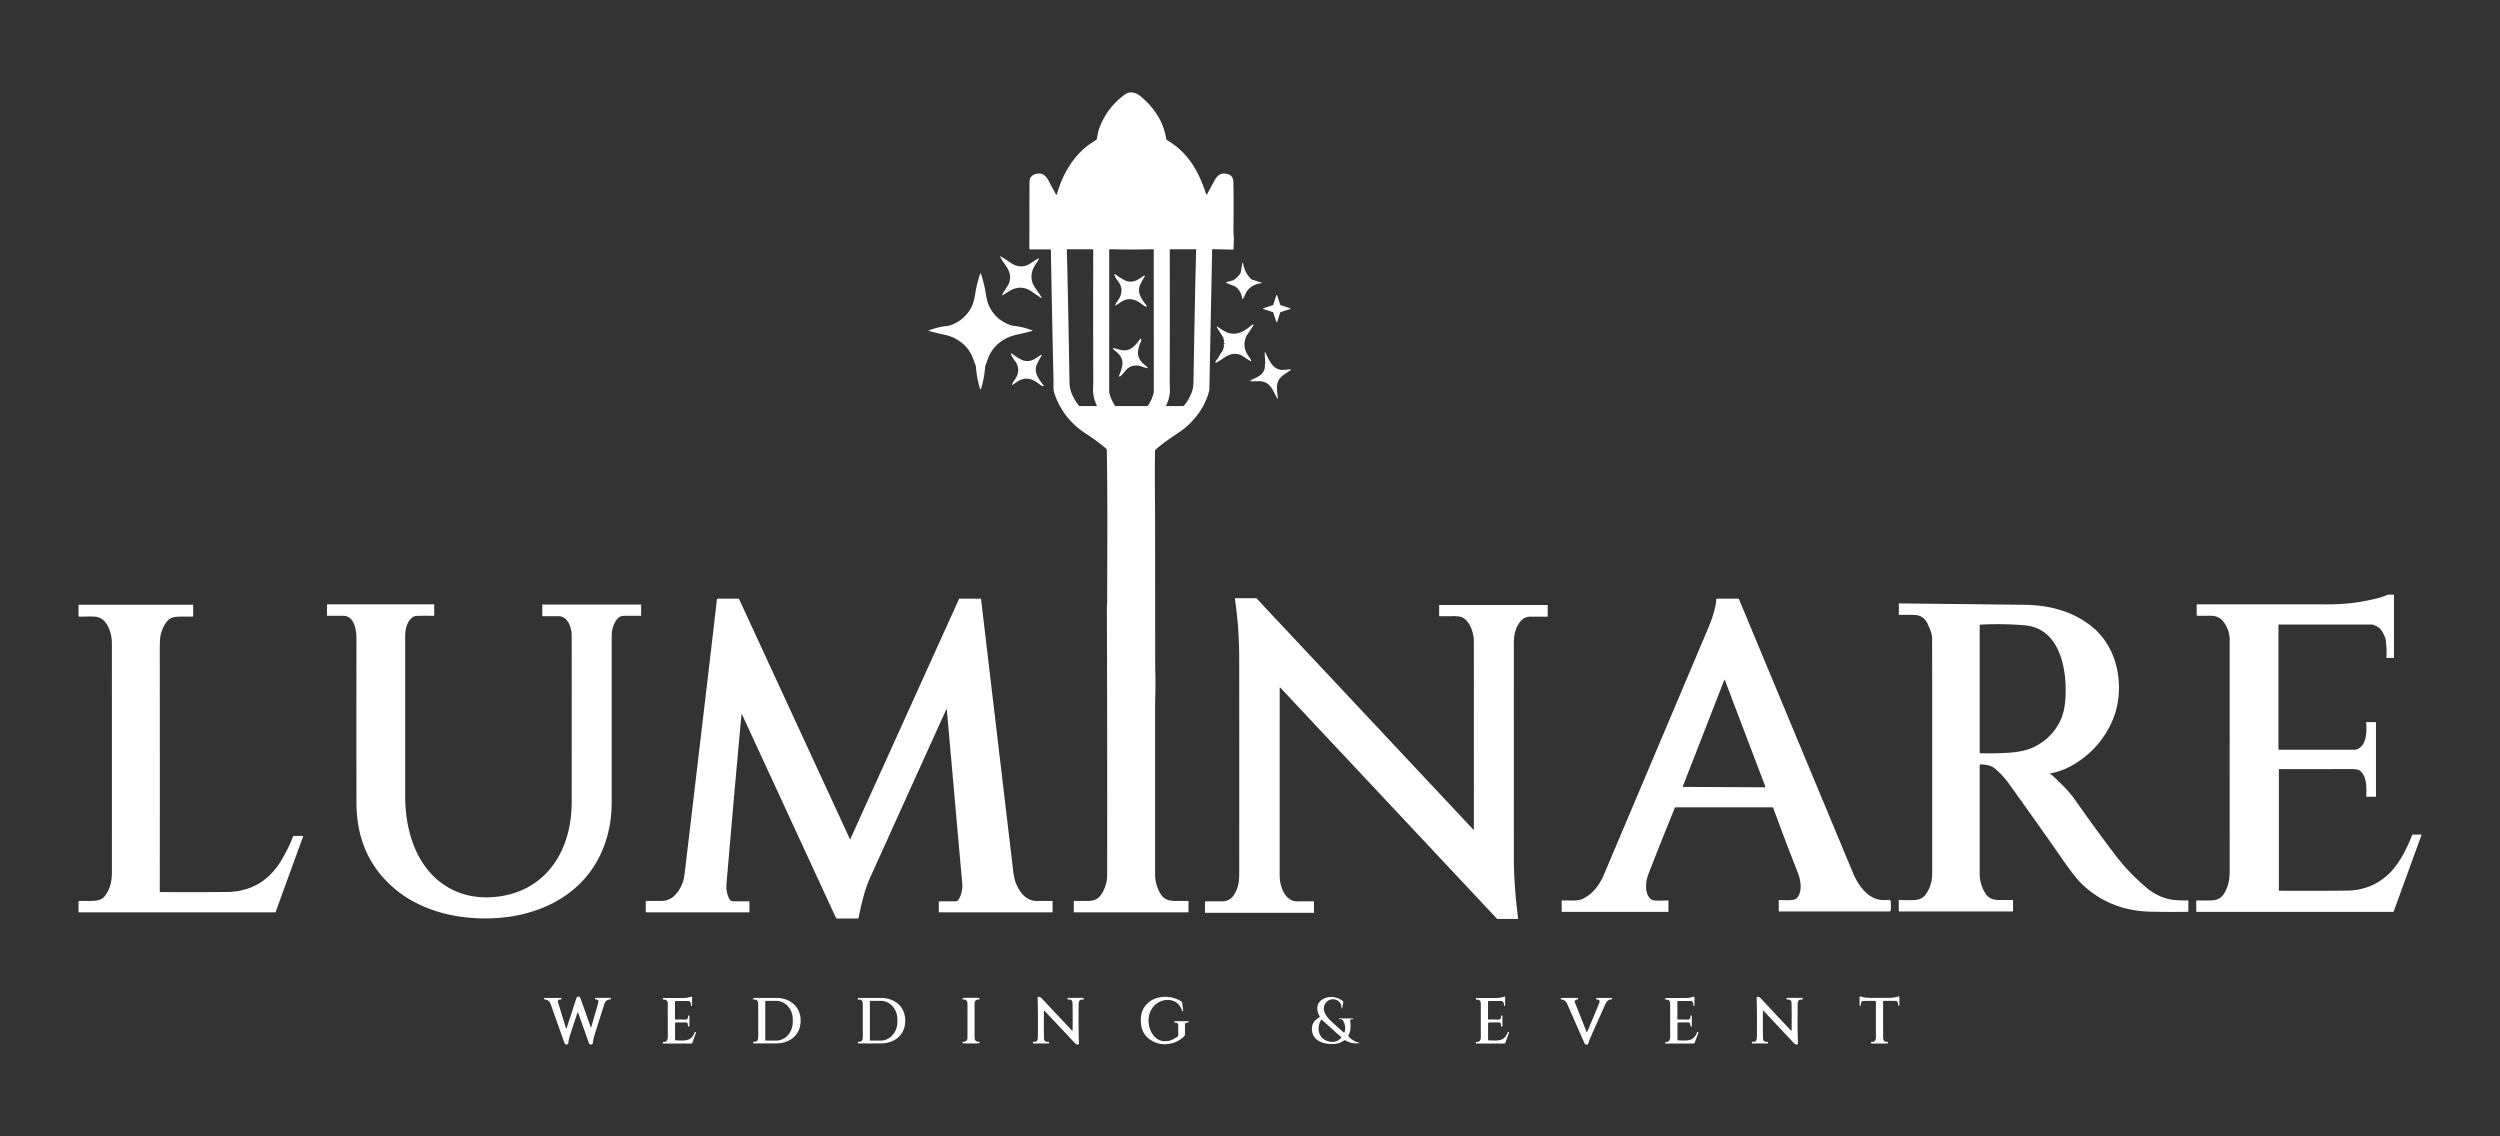
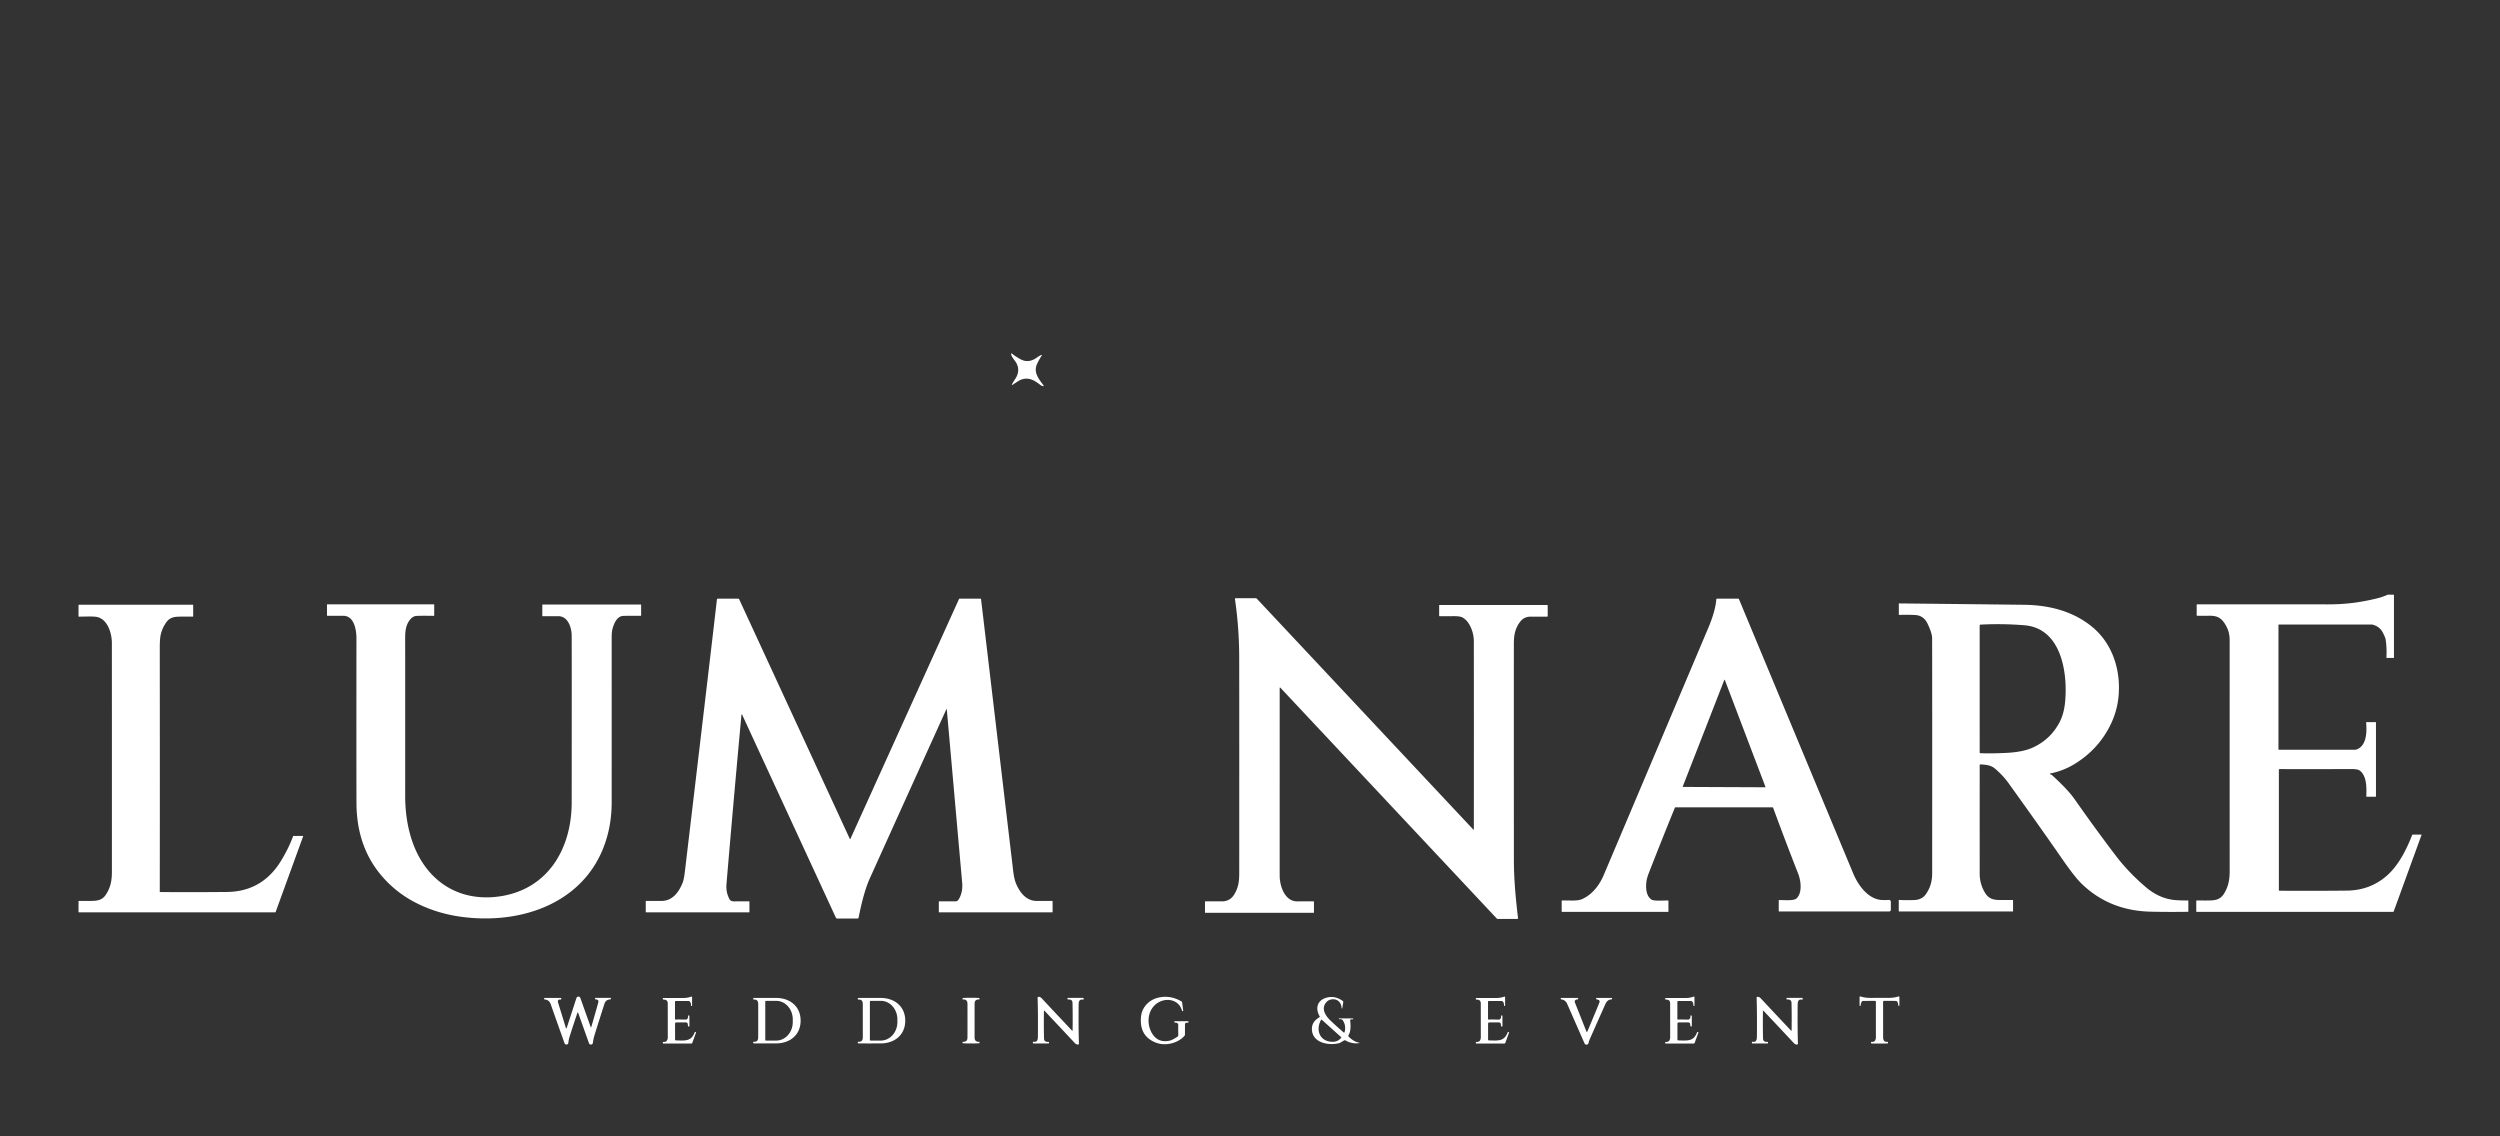
<svg xmlns="http://www.w3.org/2000/svg" version="1.0" viewBox="0 0 1888 858">
  <rect x="0" y="0" width="1888" height="858" fill="#333333" stroke="none" />
-   <path fill="#fff" d="M911.56 146.78q3.14-5.92 6.02-11.12 3.37-6.1 9.88-4.08 3.9 1.2 4 6 .27 13.15.06 32.18-.06 5.81.21 8.73.19 1.95-.2 9.53a.5.5 0 0 1-.51.48l-15.21-.3a.4.4 0 0 0-.41.4l-2.1 105.68a2 1.74 54.9 0 1-.04.39c-2.91 12.73-12.18 24.75-22.67 31.7q-12.16 8.06-17.82 13.14a1.61 1.61 0 0 0-.53 1.17c-.26 20.63.06 37.2.08 52.82q.08 75.43.06 101.08-.01 6.81.18 16.89c.15 8.28-.26 17.37-.24 25.03q.01 7.24.01 123.75 0 7.74 3.93 14.5c2.59 4.45 6.16 5.66 11.67 5.64q8.41-.03 9.37-.01a.25.25 0 0 1 .25.25v8.15a.22.22 0 0 1-.22.22h-86.12a.28.28 0 0 1-.28-.28v-8.06a.28.28 0 0 1 .28-.28q6.24-.03 10.05.01c5.97.05 9.11-2 11.76-7.14q3.1-6.04 3.11-12.25.14-107.57-.23-201.75c-.01-1.7.22-3.38.23-5.09.06-37.97.41-76.18-.27-114.33a1.42 1.4-70.2 0 0-.48-1.04q-6.33-5.41-15.88-11.69-16.89-11.1-23.29-30.21c-.98-2.91-.52-7.05-.59-9.64q-.63-24.75-2.01-98.46a.46.46 0 0 0-.46-.45h-15a.78.77 0 0 1-.78-.77q.03-23.5.1-50.03.01-5.31 5.68-6.36 5.39-.99 8.63 5.09 4.48 8.38 5.68 10.57a.37.37 0 0 0 .68-.08c4.44-15.89 13.45-30.95 27.16-39.44q1.68-1.04 2.57-1.72a1.32 1.3-13.8 0 0 .5-.81q1.1-5.93 1.25-6.38 5.68-16.67 19.8-26.99c3.89-2.84 8.32-1.69 12.11 1.45 9.99 8.28 17.23 19.06 19.17 31.98a1.32 1.29 11.8 0 0 .62.92c16.09 9.62 23.84 23.37 29.61 40.96a.35.34-40.2 0 0 .63.05Zm-83.55 159.88a.33.32 76.9 0 0 .29-.47q-3.29-6.58-2.76-14.1.12-1.65.1-5.71-.16-40.57-.03-97.6a.55.54 90 0 0-.54-.55h-18.98a.43.42-1.3 0 0-.43.44q.94 33.99 2.03 100.1.08 4.93 1.88 8.94 2.24 5.03 5.17 8.55a1.1 1.1 0 0 0 .85.4h12.42Zm26.5 0 11.83-.01a.8.79-73.8 0 0 .64-.36q3.36-5.14 4.32-9.97a2.88 2.16 58.6 0 0 .05-.52l-.06-106.9a.68.68 0 0 0-.69-.68q-9.94.21-16.12.21-6.17 0-16.11-.21a.68.68 0 0 0-.69.69l-.02 106.9a2.88 2.16-58.7 0 0 .05.52q.96 4.83 4.32 9.96a.8.79 73.7 0 0 .65.36q.09.01 11.83.01Zm26.48 0h12.42a1.1 1.1 0 0 0 .85-.4q2.93-3.52 5.17-8.55 1.8-4.01 1.88-8.94 1.09-66.09 2.03-100.07a.43.42 1.3 0 0-.43-.44h-18.97a.55.54-90 0 0-.54.55q.12 57.01-.04 97.57-.02 4.06.1 5.71.53 7.52-2.76 14.1a.33.32-76.9 0 0 .29.47Z" />
-   <path fill="#fff" d="M786.69 225.03q-.21.21-3.13-1.8-4.5-3.12-5.35-3.66-6.61-4.16-14.27-.72-.78.35-6.8 4.16a.2.2 0 0 1-.3-.22q.45-1.5 3.74-6.27 3.12-4.52 1.94-9.68c-.94-4.12-3.45-6.61-5.49-9.97q-1.95-3.2-1.81-3.34.14-.14 3.34 1.81c3.36 2.05 5.84 4.56 9.96 5.5q5.16 1.19 9.68-1.93 4.78-3.28 6.28-3.73a.2.2 0 0 1 .22.3q-3.82 6.02-4.17 6.8-3.45 7.65.71 14.27.53.85 3.65 5.35 2.01 2.92 1.8 3.13Zm166.04-11.53a.21.2-38.4 0 1-.05.4q-7.14.75-10.93 5.88c-1.14 1.55-1.97 4.59-3.05 5.83a.33.33 0 0 1-.57-.17q-.85-5.84-5.2-9a2.81 2.69-15.3 0 0-.7-.38l-6.08-2.35a.34.34 0 0 1 .04-.64l4.95-1.34a1.65 1.59-68 0 0 .38-.17q2.92-1.81 4.99-4.81a3.84 3.78-23.4 0 0 .59-1.46l1.18-6.88a.23.23 0 0 1 .45.01q.92 6.97 5.83 12.09a2.62 2.58 76.6 0 0 1.09.68l7.08 2.31Zm-212.23-7.16q.23 0 1.07 2.81 1.97 6.58 2.78 11.86 1.09 7.11 2.84 10.58 5.41 10.75 17.03 14.28a5.12 5.12 0 0 0 1 .2q6.31.52 14.38 3.43a.21.21 0 0 1-.02.4q-6.73 1.78-9.71 2.4-6.05 1.26-9.51 2.99c-6.79 3.39-11.9 8.76-14.29 15.78l-1.73 4.62a6.45 6.18 58.8 0 0-.4 1.79q-.6 7.99-3 16-.12.39-.43.39t-.43-.39q-2.41-8.01-3.01-16a6.45 6.18-58.8 0 0-.4-1.79l-1.73-4.62c-2.39-7.02-7.5-12.39-14.29-15.78q-3.46-1.72-9.51-2.98-2.98-.62-9.71-2.4a.21.21 0 0 1-.02-.4q8.07-2.91 14.38-3.43a5.12 5.12 0 0 0 1-.2q11.61-3.54 17.02-14.29 1.75-3.47 2.84-10.58.81-5.28 2.78-11.86.84-2.81 1.07-2.81Zm101.11.95a.35.35 0 0 1 .57-.29q2.45 2.06 6.43 4.28c4.28 2.39 8.42 1.6 12.24-1.08q2.17-1.53 3.4-2.08a.32.32 0 0 1 .4.48q-1.5 2.19-3.32 5.88c-3.19 6.46.84 11.41 4.7 16.51a.39.39 0 0 1-.42.61q-1.24-.37-1.62-.66c-4.26-3.29-8.29-6.08-13.77-4.59-2.84.78-5.09 2.84-7.74 4.35a.21.21 0 0 1-.29-.26q.97-1.99 2.29-3.9c3.04-4.37 3.46-9.22.26-13.65-1-1.39-3.03-3.82-3.13-5.6Zm125.44 23.14 7.25 2.35a.32.32 0 0 1 0 .6l-7.25 2.35a.32.32 0 0 0-.21.21l-2.35 7.25a.32.32 0 0 1-.6 0l-2.35-7.25a.32.32 0 0 0-.21-.21l-7.25-2.35a.32.32 0 0 1 0-.6l7.25-2.35a.32.32 0 0 0 .21-.21l2.35-7.25a.32.32 0 0 1 .6 0l2.35 7.25a.32.32 0 0 0 .21.21Zm-48.04 16.8a.38.37-87.6 0 1 .54-.5q3.33 2.55 6.82 4.14c6.75 3.1 13.22-.42 18.47-4.99q.64-.56 1.5-.78a.32.32 0 0 1 .35.49l-5.36 8.1a1.09.99 76.1 0 0-.13.24q-3.37 7.84 1.58 14.9 2.01 2.88 2.16 3.48a.39.39 0 0 1-.59.42l-6.57-4.24a1.88 1.8 72.9 0 0-.25-.14c-4.94-2.26-9.42-.91-13.87 2.35q-1.9 1.39-5.36 3.23a.31.31 0 0 1-.46-.3q.06-.73 1.07-1.96c1.61-1.95 2.44-4.33 4.09-6.24a1.73 1.67 75.5 0 0 .35-.62l1.09-3.32a.39.38 33.1 0 0-.08-.36q-.66-.77.3-1.29a.38.38 0 0 0-.01-.68q-.95-.49-.25-1.24a.55.55 0 0 0 .06-.66q-.44-.71-.56-2.18a.21.16 36.7 0 0-.03-.1l-4.86-7.75Zm-73.57 37.14a.33.33 0 0 1-.41-.45q1.28-2.78 2.33-7c1.13-4.56-.63-8.19-4.07-11.04q-1.96-1.62-2.77-2.61a.31.31 0 0 1 .34-.49q2.4.83 6.26 1.59c6.77 1.32 10.33-3.64 14.07-8.49a.37.37 0 0 1 .67.23q-.03 1.25-.2 1.67c-1.98 4.75-3.54 9.18-.79 13.86 1.43 2.43 3.9 3.99 5.97 6.06a.2.2 0 0 1-.18.33q-2.07-.39-4.17-1.14c-4.8-1.7-9.39-.87-12.67 3.19-1.03 1.28-2.77 3.76-4.38 4.29Zm109.63-18.05a.29.29 0 0 1 .56-.14c2.93 6.2 5.56 12.94 12.83 13.19a1.98.86 16.8 0 0 .23-.01l5.68-.42a.38.38 0 0 1 .29.65q-.04.03-4.99 3.34-5.57 3.72-5.28 10.32.17 3.66.68 7.58a.27.27 0 0 1-.5.16c-3.42-6.48-5.51-13.11-13.62-13.09q-6.17.02-6.58.04a.24.24 0 0 1-.15-.44c2.42-1.65 7.29-3.12 9.12-5.64q2.2-3.01 1.9-5.93a2.15 2.11-37.8 0 1 .14-1.03q.01-.02.13-.21a.19.15-38 0 0 .02-.08l-.46-8.29Z" />
  <path fill="#fff" d="M763.58 267.24a.35.35 0 0 1 .57-.29q2.46 2.06 6.45 4.29c4.3 2.4 8.46 1.61 12.29-1.08q2.18-1.54 3.41-2.09a.33.32-85 0 1 .4.48q-1.5 2.2-3.33 5.9c-3.2 6.49.84 11.46 4.72 16.58a.39.39 0 0 1-.42.61q-1.25-.37-1.63-.66c-4.27-3.31-8.32-6.11-13.82-4.61-2.85.78-5.11 2.85-7.77 4.37a.21.21 0 0 1-.29-.27q.97-1.99 2.3-3.91c3.05-4.39 3.47-9.26.26-13.7-1.01-1.4-3.04-3.84-3.14-5.62Zm1023.32 278.4a.29.29 0 0 1 .29-.31h6.88a.26.26 0 0 1 .26.26v55.85a.27.27 0 0 1-.27.27h-6.77a.27.27 0 0 1-.27-.27c.21-5.83.65-15.42-4.99-19.53q-1.52-1.1-5.62-1.1-34.5.05-54.8.01a.61.61 0 0 0-.61.61v90.68a.58.57 90 0 0 .57.58q32.11.14 50.94-.1 17.5-.22 30.16-11.39c8.62-7.59 14.72-19.56 19-30.65a.42.41 10.1 0 1 .39-.27h6.57a.14.14 0 0 1 .13.19l-21.01 57.77a.63.62-80 0 1-.59.42h-148.3a.24.23 0 0 1-.24-.23v-8.17a.23.23 0 0 1 .24-.23q1.8.03 6.6.03c6.47 0 10.98.14 14.33-5.51 3.08-5.2 4.06-10.26 4.06-16.64q-.02-80.47-.01-174.66 0-7.06-4.12-12.94c-3.25-4.63-6.6-5.46-12.55-5.28q-1.6.04-7.97-.01a.26.26 0 0 1-.26-.26v-8.11a.25.25 0 0 1 .25-.25q89.92-.02 97.56.02c14.39.08 25.58-1.39 38.61-4.58q3.78-.92 7.56-2.61a1.6 1.57 32.7 0 1 .63-.13h3.87a.5.5 0 0 1 .5.5v47.03a.25.25 0 0 1-.25.25h-5.15a.28.28 0 0 1-.28-.3q.37-7.24-.61-13.72-.21-1.38-2.02-4.96-2.4-4.72-7.7-6.14a2.63 2.53 51.9 0 0-.71-.1h-70.05a.46.45 0 0 0-.46.45v93.76a.34.34 0 0 0 .34.34h57.35a4.08 4.03 34.4 0 0 1.43-.26c7.53-2.83 7.73-13.3 7.09-20.31Zm-820.02-26.35a.27.27 0 0 0-.47.19q-.01 129.54 0 141.77c.01 7.91 3.87 19.93 13.84 19.47q1.12-.06 11.75-.01a.3.29 0 0 1 .3.29v8.06a.28.27 0 0 1-.28.27h-81.78a.23.23 0 0 1-.23-.23v-8.15a.24.24 0 0 1 .24-.24q10.53-.03 12.26 0 6.33.14 9.62-5.28c3.08-5.06 3.73-9.68 3.74-15.77q.05-109.04-.02-163.16-.03-22.43-3.22-44.12a.54.53-4.6 0 1 .53-.61h15.06a1.41 1.38-21.1 0 1 1.02.44l163.45 174.34a.21.21 0 0 0 .36-.14q.06-81.56-.01-142.41c-.01-5.98-2.94-14.82-8.74-17.77q-1.9-.97-7.15-.9-7.4.1-10.06 0a.24.24 0 0 1-.23-.24v-8.04a.15.14-90 0 1 .14-.15h81.49a.33.33 0 0 1 .33.33v8.18a.27.26-90 0 1-.26.27l-12.56.01q-5.12-.01-8.09 3.99c-3.79 5.11-4.65 10.03-4.65 16.79q-.02 77.49.02 163.28.01 18.14 3.15 43.65a.51.5 86.5 0 1-.5.57h-14.84a1.02 1.01-21.5 0 1-.74-.32L966.88 519.29Zm-406.49 20.28a.22.22 0 0 0-.42.07q-5.81 62.66-11.29 127.45c-.38 4.54.17 7.67 1.9 11.36 1.27 2.71 3.09 2.25 6.23 2.24q3.68 0 8.87.01a.29.29 0 0 1 .29.29v7.75a.26.26 0 0 1-.26.26H487.9a.23.23 0 0 1-.23-.23v-8.11a.27.26-90 0 1 .26-.27q1.29-.01 11.58-.01c8.3.01 13.05-6.53 15.9-13.43q1.08-2.62 1.74-8.18 21.31-179.78 24.26-205.99a.78.77-86.7 0 1 .77-.69h15.24a.91.91 0 0 1 .83.54l83.56 180.96a.22.21 44.7 0 0 .39 0l82.09-181.31a.32.31 11.2 0 1 .29-.19h15.92a.38.38 0 0 1 .38.34q14.16 119.65 24.27 205.26.75 6.28 2.25 9.79c2.69 6.26 7.14 12.34 14.58 12.89q.19.02 12.67 0a.27.27 0 0 1 .27.27v8.1a.26.25-90 0 1-.25.26h-85.44a.23.23 0 0 1-.23-.23v-7.81a.26.26 0 0 1 .26-.26h12.35a2.6 2.59 17 0 0 2.15-1.14c2.43-3.6 3.3-8.19 2.88-12.94q-4.58-51.48-11.61-130.84a.2.19 55.1 0 0-.37-.07q-32.14 70.84-57.86 127.83-4.54 10.03-8.4 29.53a.72.71 5.3 0 1-.71.58h-15.58a.9.89 77.5 0 1-.81-.52l-70.91-153.56Zm699.34 140.48a.27.26 0 0 1 .27.26v8.12a.24.23 0 0 1-.24.23h-80.14a.24.23 0 0 1-.24-.23l-.01-8.17a.24.24 0 0 1 .26-.24q.1.01 7.99.05 4.69.03 7.07-1.02c7.7-3.38 13.15-10.46 16.43-18.18q13.88-32.72 79.3-187.43c2.12-5.01 5.24-13.72 5.73-20.75a.64.64 0 0 1 .64-.6h15.74a.86.85 78.6 0 1 .79.53q73.31 176.04 86.33 207.24c3.69 8.83 11.48 19.65 22.1 19.84q3.14.06 4.66-.09a1.43 1.42 87.4 0 1 1.55 1.42v6.05a1.26 1.26 0 0 1-1.26 1.26h-83.17a.23.22 90 0 1-.22-.23v-8.16a.23.23 0 0 1 .22-.23c4.15-.04 11.05.74 13.18-1.22 4.56-4.21 3.35-13.43 1.24-18.79q-9.61-24.44-18.87-49.68a.54.53-10.3 0 0-.5-.34h-73.28a.47.46 11.4 0 0-.43.28q-8.76 21.4-19.44 48.71-1.83 4.69-2.1 7.43c-.46 4.59-.26 10.42 3.85 13.23 1.88 1.29 8.51.67 12.55.71Zm42.31-85.63q10.95.04 30.93.13a.29.29 0 0 0 .27-.39q-15.05-39.54-30.64-80.66-.06-.16-.21-.16-.14 0-.2.16-15.95 40.98-31.35 80.39a.29.29 0 0 0 .27.39l30.93.14Zm246.16-9.84q1.36.69 1.51.83 11.96 10.94 16.81 17.84 16.9 24.06 31.52 43.22 9.35 12.24 22.33 23.37 9.78 8.38 21 9.75 4.19.51 10.99.43a.29.29 0 0 1 .29.29v8.01a.28.28 0 0 1-.28.28q-15.31.19-28.11-.1-31.14-.7-52.18-21.08-5.33-5.17-14.84-18.93-12.5-18.07-30.47-43.21-5.64-7.89-9.83-13.73-4.35-6.06-10.35-11.12c-3.22-2.72-7.18-2.94-10.89-3.15a.61.6-88.2 0 0-.64.61q-.01 40.27 0 81.86 0 7.58 3.81 14.13c3.52 6.06 8.01 5.84 14.61 5.82q2.96-.01 6.51 0a.28.27 90 0 1 .27.28v8.09a.27.26 0 0 1-.27.26h-85.79a.25.25 0 0 1-.25-.25v-8.24a.23.22-86.7 0 1 .25-.23q3.86.33 11.32.1 5.78-.18 8.71-4.18 4.94-6.75 4.95-15.78.07-142.46-.04-177.84-.01-3.75-3.49-11.01-2.97-6.19-9.65-6.47-5.71-.23-11.73-.05a.27.27 0 0 1-.27-.27v-8.19a.22.22 0 0 1 .22-.22q46.98.48 94.52 1.04c18.63.23 36.8 4.74 51.32 16.71 15.9 13.11 21.95 33.98 19.72 53.74q-1.67 14.85-10.61 28.34-8.37 12.64-21.84 21.06-8.85 5.54-19.07 7.57a.23.22-37.1 0 0-.06.42Zm-53.15-112.23.01 95.89a.59.59 0 0 0 .57.59q9.33.31 20.31-.29 11.85-.65 19.15-3.96 13.19-5.98 20.07-18.72 3.52-6.53 4.4-15.67c2.09-21.79-2.63-55.73-30.78-58q-16.78-1.35-33.13-.47a.63.63 0 0 0-.6.63ZM327.64 456.39a.27.27 0 0 1 .27.27v8.09a.34.34 0 0 1-.34.34q-8.63-.15-13.04.05-2.99.14-5.41 3.52c-2.62 3.69-3.15 8-3.14 13q.04 22.15.01 119.34c-.01 22.65 6.13 47.36 23.77 62.91 13.76 12.14 31.6 15.88 49.68 12.7 35.14-6.18 52.27-36.44 52.3-70.59q.1-115.22-.02-126.24c-.06-5.82-2.79-14.42-9.95-14.42h-11.98a.24.24 0 0 1-.24-.24v-8.24a.31.31 0 0 1 .31-.31h74.17a.15.14 0 0 1 .15.14v8.07a.27.27 0 0 1-.28.27q-10.25-.05-13.26.08c-4.52.2-6.84 5.37-8.01 9.53q-.69 2.45-.69 6.76.01 82.31 0 124.08 0 11.05-2.05 20.66c-11.38 53.51-63.45 73.29-113.12 65.98-16.86-2.48-34.1-9.12-47.17-19.68q-30.25-24.45-30.39-65.99-.1-31.49-.02-124.25c.01-6.13-1.47-16.44-9.19-17.15q-.46-.04-12.77-.04a.29.29 0 0 1-.29-.29v-8.07a.28.27 90 0 1 .27-.28h80.43Zm-268.05.33h86.03a.27.27 0 0 1 .27.27v8.42a.27.26-90 0 1-.26.27h-6.59c-5.71.01-10.18-.3-13.41 4.23q-3.12 4.36-4.26 9.44-.72 3.19-.71 10.38.11 112.58 0 183.73a.21.2 0 0 0 .21.2q21.4.22 50.37-.04 26.98-.23 41.24-23.93 5.6-9.3 8.86-18.16a.38.37-79.9 0 1 .35-.25h7.01a.25.24-80.6 0 1 .23.33l-20.79 57.17a.34.33 9.7 0 1-.32.22H59.55a.26.25-90 0 1-.25-.26v-8.03a.31.31 0 0 1 .3-.31q.73-.03 6.6-.02c6.05.01 10.45.15 13.63-4.56 3.66-5.44 4.68-10.71 4.68-17.46q0-147.13-.02-172.86c0-7.28-3.36-18.58-12.04-19.69-3.15-.41-8.72-.14-12.87-.11a.28.28 0 0 1-.28-.28V457a.29.28 0 0 1 .29-.28Zm450.22 328.36a.63.63 0 0 0 .62.63c7.27.18 11.57.8 14.19-6.08a.46.46 0 0 1 .59-.27l.25.09a.28.28 0 0 1 .17.36l-2.79 7.72a.87.87 0 0 1-.82.57h-20.99a.48.47 0 0 1-.48-.47v-.32a.46.46 0 0 1 .51-.46q3.35.29 3.27-4.04-.02-1.27-.04-25.01 0-2.97-3.17-2.88a.57.57 0 0 1-.58-.57v-.27a.37.36 90 0 1 .36-.37q7.62 0 15.1-.02 3.16 0 6.15-1.06a.38.37-10.3 0 1 .51.35v6.5a.22.22 0 0 1-.22.22h-.27a.32.32 0 0 1-.32-.33q.02-2.25-1.07-3.14a1.2 1.17 64.1 0 0-.75-.27h-9.68a.6.6 0 0 0-.6.6v12.87a.6.58-2.7 0 0 .65.58q1.76-.17 6.94.01 2.44.09 2.29-2.79a.34.34 0 0 1 .34-.36h.25a.43.43 0 0 1 .43.43v7.47a.5.5 0 0 1-.93.26q-.19-.3-.31-1.67a1.36 1.35-2.6 0 0-1.35-1.23h-7.3a.96.95 0 0 0-.96.95l.01 12Zm614.61.63c7.27.18 11.57.8 14.2-6.08a.46.46 0 0 1 .59-.27l.25.09a.28.28 0 0 1 .17.36l-2.8 7.72a.87.87 0 0 1-.82.57h-20.99a.48.47 0 0 1-.48-.47v-.32a.46.46 0 0 1 .51-.46q3.35.29 3.27-4.04-.02-1.27-.03-25.01 0-2.97-3.17-2.88a.57.57 0 0 1-.58-.57v-.27a.37.36 90 0 1 .36-.37q7.62 0 15.1-.02 3.16 0 6.15-1.06a.38.37-10.3 0 1 .51.35v6.5a.22.22 0 0 1-.22.22h-.27a.32.32 0 0 1-.32-.33q.02-2.25-1.07-3.14a1.2 1.17 64.1 0 0-.75-.27h-9.68a.6.6 0 0 0-.6.6v12.87a.6.58-2.7 0 0 .65.58q1.76-.17 6.94.01 2.44.09 2.29-2.79a.34.34 0 0 1 .34-.36h.25a.43.43 0 0 1 .43.43v7.47a.5.5 0 0 1-.93.26q-.19-.3-.31-1.67a1.36 1.35-2.5 0 0-1.35-1.23h-7.3a.96.95 0 0 0-.96.95v12a.63.63 0 0 0 .62.63Zm142.38-.63a.63.63 0 0 0 .62.63c7.27.18 11.57.8 14.2-6.08a.46.46 0 0 1 .59-.27l.25.09a.28.28 0 0 1 .17.36l-2.8 7.72a.87.87 0 0 1-.82.57h-20.99a.48.47 0 0 1-.48-.47v-.32a.46.46 0 0 1 .51-.46q3.35.29 3.27-4.04-.02-1.27-.03-25.01 0-2.97-3.17-2.88a.57.57 0 0 1-.58-.57v-.27a.37.36 90 0 1 .36-.37q7.62 0 15.1-.02 3.16 0 6.15-1.06a.38.37-10.3 0 1 .51.35v6.5a.22.22 0 0 1-.22.22h-.27a.32.32 0 0 1-.32-.33q.02-2.25-1.07-3.14a1.2 1.17 64.1 0 0-.75-.27h-9.68a.6.6 0 0 0-.6.6v12.87a.6.58-2.7 0 0 .65.58q1.76-.17 6.94.01 2.44.09 2.29-2.79a.34.34 0 0 1 .34-.36h.25a.43.43 0 0 1 .43.43v7.47a.5.5 0 0 1-.93.26q-.19-.3-.31-1.67a1.36 1.35-2.6 0 0-1.35-1.23h-7.3a.96.95 0 0 0-.96.95v12Zm152.59-31.5c6.8-.01 10.06.35 14.36-1.09a.52.51-9.2 0 1 .68.49v6.39a.24.24 0 0 1-.24.24h-.3a.28.28 0 0 1-.28-.26q-.19-2.17-.86-2.96a1.4 1.4 0 0 0-1.08-.51l-8.86-.02a.7.7 0 0 0-.7.7q.03 19.87.02 26.67-.01 3.9 3.23 3.55a.4.39-10.5 0 1 .42.28q.15.51-.1.82a.43.43 0 0 1-.31.16q-.21.02-5.96.02-5.76 0-5.96-.01a.43.43 0 0 1-.32-.16q-.25-.31-.1-.82a.4.39 10.5 0 1 .42-.28q3.24.34 3.23-3.56-.02-6.8-.01-26.67a.7.7 0 0 0-.7-.7l-8.86.03a1.4 1.4 0 0 0-1.08.51q-.66.79-.85 2.96a.28.28 0 0 1-.28.26h-.3a.24.24 0 0 1-.24-.24l-.01-6.39a.52.51 9.2 0 1 .68-.48c4.3 1.43 7.56 1.07 14.36 1.07Zm-982.81 11.16a.24.24 0 0 0-.46 0q-3.01 8.82-5.9 17.96-.79 2.5-1 4.8a1.49 1.48 37.8 0 1-2.88.36q-8.26-23.18-10.31-29.17-1.24-3.62-4.56-3.86a.59.59 0 0 1-.55-.59v-.27a.35.35 0 0 1 .35-.35h12.14a.49.49 0 0 1 .49.49v.32a.4.4 0 0 1-.4.4h-.76a1.47 1.47 0 0 0-1.41 1.9l6.07 19.7a.28.28 0 0 0 .53.01l7.4-22.72a1.56 1.56 0 0 1 2.96-.04l7.79 21.93a.24.24 0 0 0 .45-.01q4.09-14.06 5.3-18.57.58-2.21-2-2.29a.47.47 0 0 1-.45-.47v-.28a.39.38 0 0 1 .39-.38H461a.34.34 0 0 1 .34.34v.3a.52.52 0 0 1-.5.52q-3.36.09-4.42 3.42-6.84 21.52-7.61 24.12-.72 2.48-1.05 5.21a1.53 1.53 0 0 1-2.96.33l-8.22-23.11Zm360.89 7.79q-5.53-5.87-8.68-9.24a.25.24 23.7 0 0-.42.16q-.16 12.65.08 20.85.08 2.75 3.26 2.5a.49.48-2.2 0 1 .53.48v.27a.48.48 0 0 1-.48.48h-11.19a.55.55 0 0 1-.55-.55v-.41a.39.39 0 0 1 .48-.38q3.27.74 3.31-3.54.18-17.43-.21-29.7a.61.61 0 0 1 .49-.61q1.35-.28 2.82 1.3 7.08 7.61 14.03 14.97 5.52 5.87 8.67 9.24a.25.24 23.7 0 0 .42-.16q.16-12.65-.08-20.85-.08-2.75-3.26-2.5a.49.48-2.2 0 1-.53-.48v-.27a.48.48 0 0 1 .48-.48h11.19a.55.55 0 0 1 .55.55v.41a.39.39 0 0 1-.48.38q-3.27-.74-3.31 3.54-.18 17.43.21 29.7a.61.61 0 0 1-.49.61q-1.35.28-2.81-1.29-7.09-7.61-14.03-14.98Zm96.08-9.36a.43.43 0 0 1-.84.17c-2.6-9.17-13.19-10.41-19.86-4.92-6.63 5.47-6.94 15.78-2.46 22.55q4.4 6.65 12.62 5.01 2.38-.48 6.36-3.18a1.05 1.05 0 0 0 .45-.8c.09-1.85-.19-4.66.01-7.44q.18-2.33-2.44-2.26a.5.49-1.1 0 1-.52-.49v-.31a.3.3 0 0 1 .3-.3h9.96a.43.43 0 0 1 .43.43v.29a.36.36 0 0 1-.34.36q-1.38.06-1.78.31a1.05 1.05 0 0 0-.54.92l-.03 7.82a1.42 1.38-25.1 0 1-.35.92c-4.9 5.65-14.36 7.89-21.38 5.23q-13.05-4.94-11.4-20.04c.73-6.6 5.73-12.07 12.3-13.83q9.37-2.5 18.19 2.65a1.07 1.06-79 0 1 .52.78l.8 6.13Zm446.92 9.36q-5.53-5.87-8.68-9.23a.25.24 23.7 0 0-.42.16q-.16 12.65.08 20.85.08 2.75 3.26 2.5a.49.48-2.2 0 1 .53.48v.27a.48.48 0 0 1-.48.48h-11.19a.55.55 0 0 1-.55-.55v-.41a.39.39 0 0 1 .48-.38q3.27.74 3.31-3.54.18-17.43-.21-29.7a.61.61 0 0 1 .49-.61q1.35-.28 2.81 1.29 7.09 7.61 14.03 14.98 5.53 5.86 8.68 9.23a.25.24 23.7 0 0 .42-.16q.16-12.65-.08-20.85-.08-2.75-3.26-2.5a.49.48-2.2 0 1-.53-.48v-.27a.48.48 0 0 1 .48-.48h11.19a.55.55 0 0 1 .55.55v.41a.39.39 0 0 1-.48.38q-3.27-.74-3.31 3.54-.18 17.43.21 29.7a.61.61 0 0 1-.49.61q-1.35.28-2.82-1.29-7.08-7.61-14.02-14.98Zm-318.8-2.73q-.16.06-.95-.06a.93.93 0 0 0-1.06 1.03q.9 7.69-1.28 11.01a.83.83 0 0 0 .1 1.04q3.82 3.91 8.02 4.65a.16.16 0 0 1 0 .31q-5.6.75-10.45-2.07a.93.92 45.3 0 0-.92-.01l-3.22 1.86a1.39.89-57.3 0 1-.24.11c-7.25 2.13-20.15.4-20.89-9.76q-.45-6.18 5.55-9.59a.66.65 60.5 0 0 .24-.89c-3.44-6.09-1.68-11.89 4.88-13.89q6.57-2 12.61 2.41a1.01.99-67.4 0 1 .39.97l-.77 4.5a.25.25 0 0 1-.49-.03q-.17-2.96-1.75-4.75c-2.49-2.83-7.24-2.5-9.6.03-4.44 4.77-1 10.3 2.94 14.06q4.17 3.99 9.94 8.97a.45.45 0 0 0 .73-.23q1.29-4.82-1.35-8.91a1.75 1.74 85 0 0-.78-.66q-.89-.4-1.85-.2a.27.27 0 0 1-.32-.27v-.26a.06.06 0 0 1 .06-.06l10.34.01a.35.35 0 0 1 .12.68Zm-24.03.44c-3.91 7.07-1.54 15.52 7.42 16.48q4.94.53 7.82-2.98a.36.36 0 0 0-.04-.49l-14.6-13.11a.4.39 34.9 0 0-.6.1Zm-393.01.57c0 10.82-8.09 17.12-18.38 17.17q-8.52.04-16.87 0a.57.57 0 0 1-.57-.57v-.35a.33.33 0 0 1 .36-.33q3.27.27 3.41-2.97.03-.52.03-12.95t-.02-12.95q-.14-3.24-3.41-2.97a.33.33 0 0 1-.36-.33v-.35a.57.57 0 0 1 .57-.57q8.35-.04 16.86 0c10.3.06 18.38 6.36 18.38 17.17Zm-26.69-14.43v28.92a.55.55 0 0 0 .55.55h7.65a13.97 12.56 90 0 0 12.56-13.97v-2.08a13.97 12.56 90 0 0-12.56-13.97h-7.65a.55.55 0 0 0-.55.55Zm73.66 14.44q0-12.43-.02-12.95-.14-3.25-3.41-2.98a.33.33 0 0 1-.36-.33v-.35a.57.57 0 0 1 .57-.57q8.35-.04 16.87.01c10.3.05 18.38 6.35 18.38 17.17 0 10.81-8.08 17.11-18.38 17.17q-8.52.04-16.87 0a.57.57 0 0 1-.57-.57v-.35a.33.33 0 0 1 .36-.33q3.27.27 3.41-2.98.02-.51.02-12.94Zm5.34-14.44v28.92a.55.55 0 0 0 .55.55h7.66a13.97 12.55 90 0 0 12.55-13.97v-2.08a13.97 12.55 90 0 0-12.55-13.97h-7.66a.55.55 0 0 0-.55.55Zm76.39-2.82q3-.07 5.95.11a.51.51 0 0 1 .47.52v.28a.33.33 0 0 1-.34.32q-3.35-.15-3.39 3.12-.02 1.63-.02 12.87 0 11.24.02 12.86.05 3.27 3.4 3.12a.33.33 0 0 1 .34.32v.28a.51.51 0 0 1-.48.52q-2.95.19-5.95.11-3 .08-5.96-.11a.51.51 0 0 1-.47-.52v-.28a.33.33 0 0 1 .34-.32q3.35.15 3.39-3.12.03-1.62.02-12.86 0-11.24-.02-12.87-.04-3.27-3.39-3.12a.33.33 0 0 1-.34-.32v-.28a.51.51 0 0 1 .47-.52q2.95-.18 5.96-.11Zm465.37 25.6q8.09-19.15 9.24-22.23a1.47 1.45-78.1 0 0-1.27-1.98q-1.22-.07-1.28-.88a.41.4-2.5 0 1 .41-.44h11.28a.36.36 0 0 1 .36.36v.26a.51.51 0 0 1-.5.51q-3.02.1-4.51 3.43-10.19 22.82-11.99 27.01-.58 1.36-.77 2.43a1.6 1.59 38.4 0 1-3.03.35q-8.98-20.43-13.08-29.79-1.34-3.06-4.46-3.44a.54.54 0 0 1-.47-.55v-.02a.56.56 0 0 1 .56-.56h12.03a.69.69 0 0 1 .64.44q.09.22-.08.48-.11.17-.29.19-.92.08-1.3.24a1.57 1.56-22.1 0 0-.86 2.02l8.8 22.17a.31.31 0 0 0 .57 0Z" />
</svg>